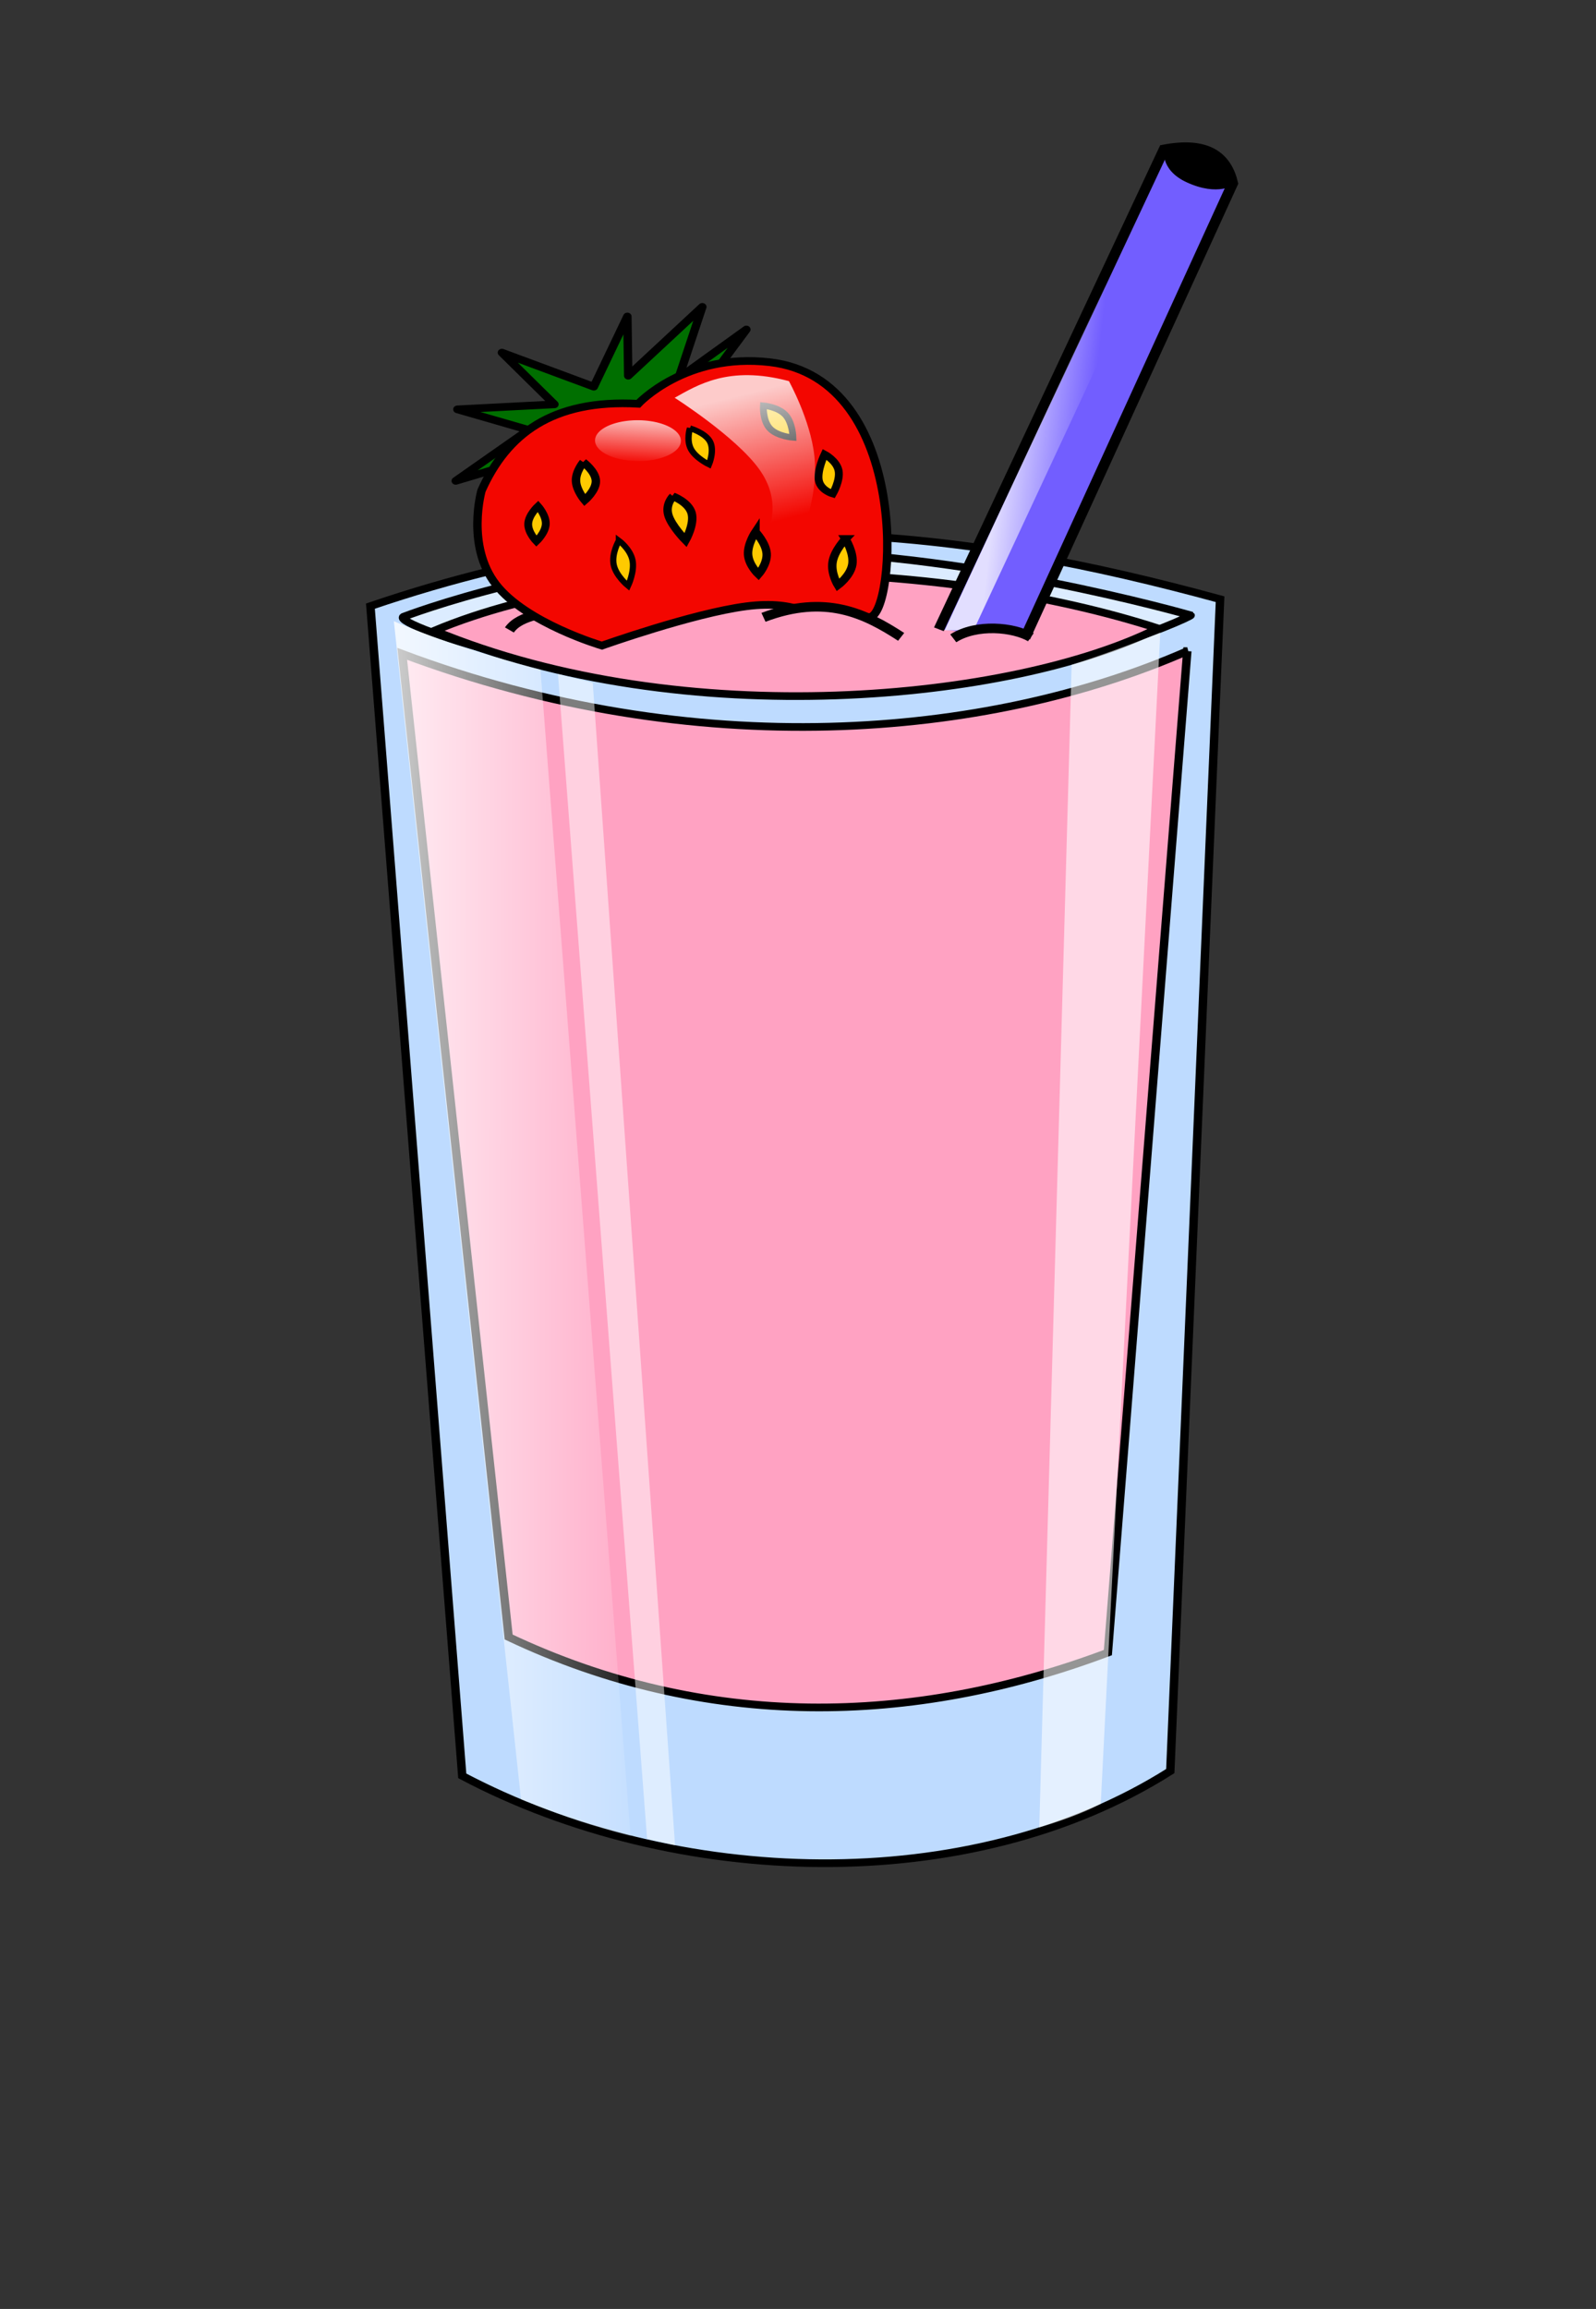
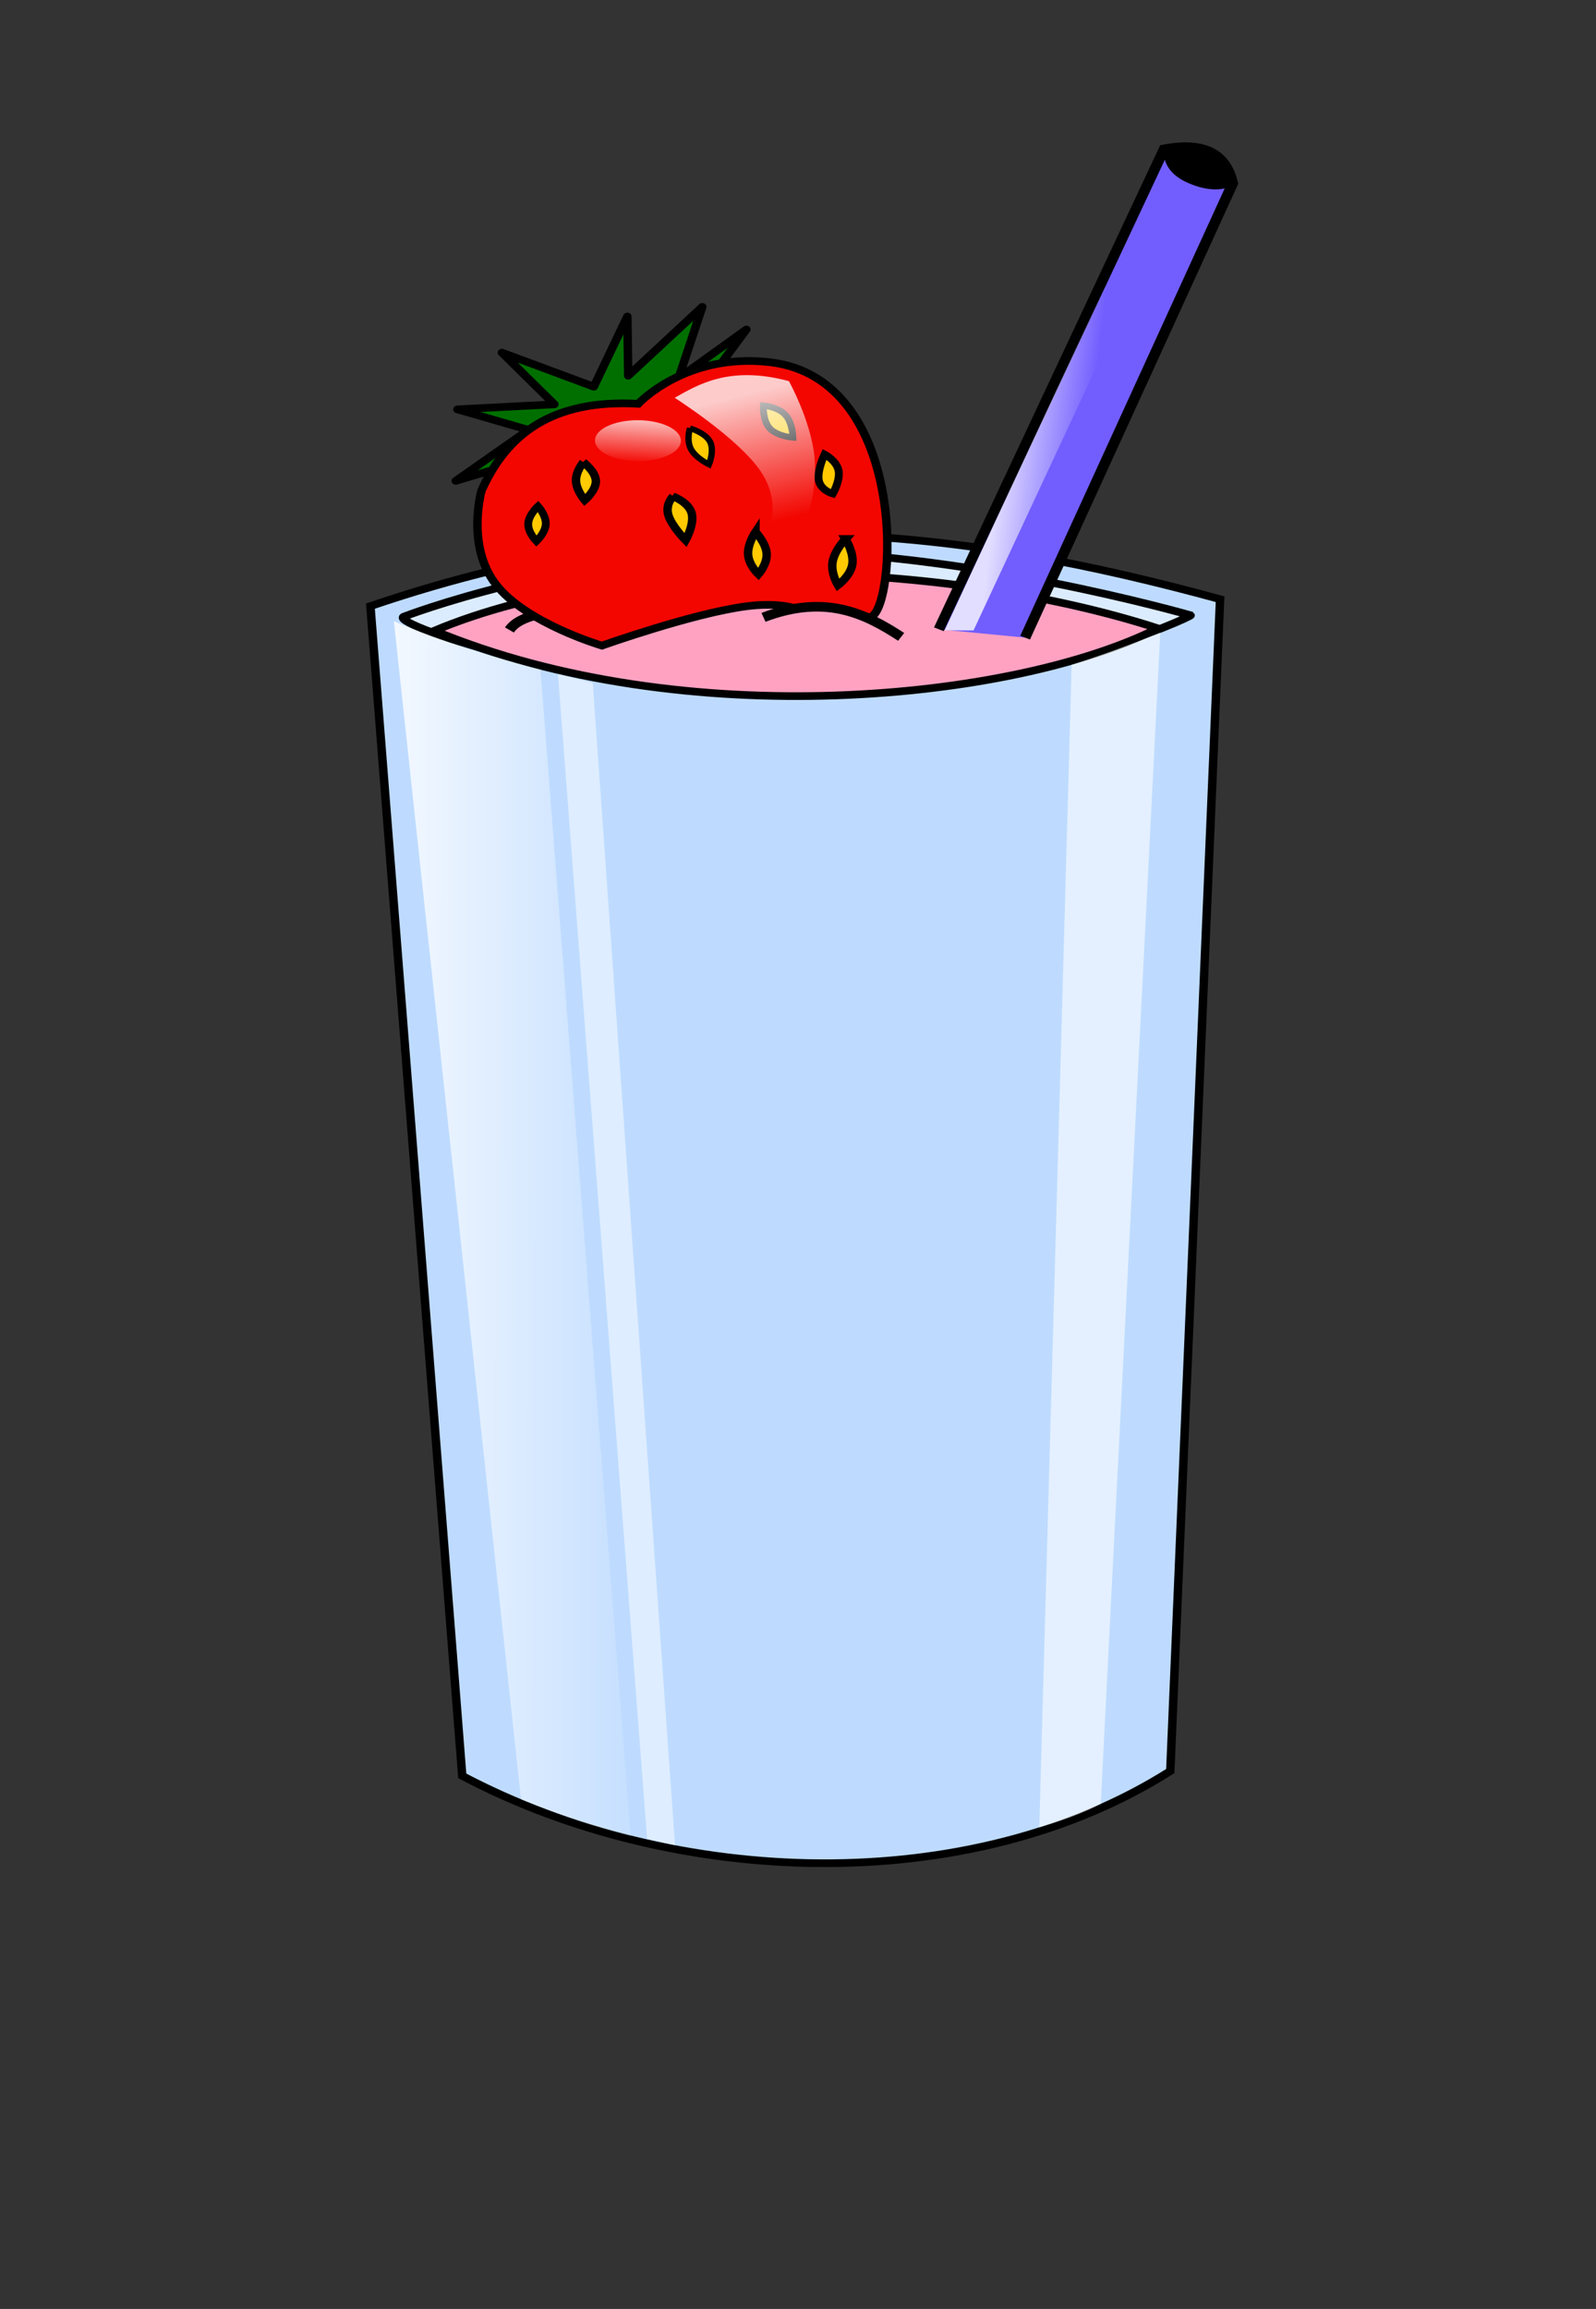
<svg xmlns="http://www.w3.org/2000/svg" xmlns:xlink="http://www.w3.org/1999/xlink" width="420.373" height="607.853">
  <rect width="100%" height="100%" fill="#333333" stroke="none" />
  <defs>
    <linearGradient id="linearGradient2193">
      <stop offset="0" id="stop2195" stop-opacity="0.792" stop-color="#ffffff" />
      <stop offset="1" id="stop2197" stop-opacity="0" stop-color="#ffffff" />
    </linearGradient>
    <linearGradient xlink:href="#linearGradient2193" id="linearGradient2405" x1="0.966" y1="0.501" x2="-0.162" y2="0.476" />
    <linearGradient xlink:href="#linearGradient2193" id="linearGradient2407" x1="0" y1="0.063" x2="-0.175" y2="0.844" />
    <linearGradient xlink:href="#linearGradient2193" id="linearGradient2409" x1="0.402" y1="-0.097" x2="0.539" y2="1.069" />
    <linearGradient xlink:href="#linearGradient2193" id="linearGradient2411" x1="0.74" y1="0.497" x2="0.391" y2="0.574" />
  </defs>
  <g>
    <title>Layer 1</title>
    <g id="g2306" transform="rotate(0.341 210.479 268.121) matrix(-0.555 0 0 0.505 1357.2 23.053)">
      <path id="path1308" d="m1867.577,265.414l20.316,611.039c94.807,66.891 234.935,62.539 335.993,4.688l46.883,-609.476c-156.984,-59.806 -283.336,-41.329 -403.192,-6.251l0,-0z" stroke-miterlimit="4" stroke-width="4" stroke="#000000" fill-rule="evenodd" fill="#bedbff" />
-       <path id="path1310" d="m1882.977,292.569l34.859,522.313c92.644,39.016 190.738,41.702 284.422,-6.251l53.295,-512.204c-138.985,56.301 -277.526,42.685 -372.577,-3.858z" stroke-miterlimit="4" stroke-width="4" stroke="#000000" fill-rule="evenodd" fill="#ffa2c2" />
      <path id="path2185" d="m1881.514,273.897c-0.558,0.651 76.674,40.608 176.687,42.068c104.605,1.527 202.804,-34.721 196.844,-38.847c0,0 -76.48,-33.191 -170.245,-35.145c-93.766,-1.953 -203.286,31.924 -203.286,31.924z" stroke-miterlimit="4" stroke-width="4" stroke="#000000" fill-rule="evenodd" fill-opacity="0.466" fill="#ffffff" />
      <path id="path2187" d="m1896.993,280.811c98.976,-34.499 250.781,-39.783 343.387,3.472c-118.841,53.142 -275.176,34.647 -343.387,-3.472z" stroke-miterlimit="4" stroke-width="4" stroke="#000000" fill-rule="evenodd" fill="#ffa2c2" />
      <path id="path2189" d="m1895.855,283.027c14.234,6.402 28.262,12.186 41.971,17.011l12.078,606.189c-9.912,-3.312 -19.714,-7.063 -29.103,-12.463l-24.946,-610.736l0,0z" stroke-width="1px" fill-rule="evenodd" fill-opacity="0.585" fill="#ffffff" />
      <path id="path2191" d="m2189.89,304.229c24.287,-6.892 46.934,-14.25 69.715,-24.771l-63.667,613.715c-23.578,10.386 -36.216,14.269 -52.087,18.941l46.039,-607.885z" stroke-width="1px" fill-rule="evenodd" fill="url(#linearGradient2405)" />
      <path id="path2201" d="m2135.993,913.378l45.58,-606.904l-16.535,4.51l-42.333,605.723l13.288,-3.328z" stroke-width="1px" fill-rule="evenodd" fill-opacity="0.49" fill="#ffffff" />
      <path id="path2281" d="m2204.745,283.653c-5.197,-8.305 -18.427,-8.577 -28.042,-12.463" stroke-miterlimit="4" stroke-width="5" stroke="#000000" fill-rule="evenodd" fill-opacity="0.75" fill="none" />
      <g id="g2262">
        <path d="m2122.27,169.978l-29.131,-43.696l32.044,25.635l-11.07,-37.287l34.957,36.122l0.583,-30.879l15.73,36.705l43.696,-17.478l-25.052,26.8l46.027,2.913l-33.792,10.487l34.374,26.8l-108.366,-36.122z" id="path2207" stroke-miterlimit="4" stroke-linejoin="round" stroke-width="4" stroke="#000000" fill-rule="evenodd" fill="#006f00" />
        <path d="m2033.827,275.758c-12.45,-0.402 -19.845,-124.309 48.109,-132.495c39.974,-4.816 62.304,22.083 62.304,22.083c41.055,-2.264 62.443,16.545 74.134,45.742c0,0 7.295,28.786 -7.098,48.897c-14.393,20.111 -50.474,31.547 -50.474,31.547c0,0 -43.185,-17.207 -68.422,-20.953c-25.237,-3.746 -33.11,6.551 -33.11,6.551l-25.443,-1.371z" id="path2203" stroke-miterlimit="4" stroke-width="4" stroke="#000000" fill-rule="evenodd" fill="#f30600" />
        <g id="g2247">
          <path id="path2229" d="m2127.469,213.503c0,0 -7.334,2.931 -8.858,8.643c-1.523,5.713 2.764,14.208 2.764,14.208c0,0 6.755,-7.419 8.279,-13.131c1.523,-5.713 -2.185,-9.72 -2.185,-9.72z" stroke-miterlimit="4" stroke-width="4" stroke="#000000" fill-rule="evenodd" fill="#ffca00" />
          <path id="path2231" d="m2170.124,195.984c0,0 -5.803,4.719 -5.993,9.67c-0.19,4.951 5.232,10.135 5.232,10.135c0,0 4.015,-5.083 4.205,-10.034c0.19,-4.951 -3.444,-9.77 -3.444,-9.77z" stroke-miterlimit="4" stroke-width="4" stroke="#000000" fill-rule="evenodd" fill="#ffca00" />
          <path id="path2233" d="m2191.521,219.05c0,0 -3.903,4.703 -3.739,9.273c0.164,4.57 4.396,9.008 4.396,9.008c0,0 4.104,-4.57 3.939,-9.14c-0.164,-4.57 -4.596,-9.14 -4.596,-9.14z" stroke-miterlimit="4" stroke-width="3.714" stroke="#000000" fill-rule="evenodd" fill="#ffca00" />
-           <path id="path2235" d="m2153.044,236.72c0,0 -5.397,4.338 -6.518,10.223c-1.121,5.885 2.034,13.317 2.034,13.317c0,0 5.763,-5.056 6.884,-10.941c1.121,-5.885 -2.4,-12.599 -2.4,-12.599z" stroke-miterlimit="4" stroke-width="2.943" stroke="#000000" fill-rule="evenodd" fill="#ffca00" />
          <path id="path2237" d="m2084.845,165.891c0,0 0.42,7.739 -3.112,11.885c-3.532,4.146 -11.017,4.701 -11.017,4.701c0,0 0.154,-7.698 3.686,-11.845c3.532,-4.146 10.443,-4.741 10.443,-4.741z" stroke-miterlimit="4" stroke-width="3.226" stroke="#000000" fill-rule="evenodd" fill="#ffca00" />
          <path id="path2239" d="m2119.631,177.961c0,0 1.771,6.087 -0.508,10.787c-2.279,4.7 -8.607,8.013 -8.607,8.013c0,0 -2.712,-7.189 -0.434,-11.889c2.279,-4.7 9.549,-6.911 9.549,-6.911z" stroke-miterlimit="4" stroke-width="2.992" stroke="#000000" fill-rule="evenodd" fill="#ffca00" />
          <path id="path2241" d="m2088.24,231.767c0,0 -4.983,5.721 -5.364,11.243c-0.381,5.522 3.841,10.846 3.841,10.846c0,0 4.586,-4.694 4.967,-10.217c0.381,-5.522 -3.444,-11.873 -3.444,-11.873z" stroke-miterlimit="4" stroke-width="4" stroke="#000000" fill-rule="evenodd" fill="#ffca00" />
          <path id="path2243" d="m2045.506,235.171c0,0 5.193,6 6.057,12.035c0.863,6.035 -2.604,12.106 -2.604,12.106c0,0 -5.9,-4.852 -6.763,-10.887c-0.863,-6.035 3.311,-13.254 3.311,-13.254z" stroke-miterlimit="4" stroke-width="4" stroke="#000000" fill-rule="evenodd" fill="#ffca00" />
          <path id="path2245" d="m2055.665,191.099c0,0 3.664,8.569 2.665,13.711c-0.999,5.142 -6.662,6.855 -6.662,6.855c0,0 -3.664,-7.046 -2.665,-12.187c0.999,-5.141 6.662,-8.379 6.662,-8.379z" stroke-miterlimit="4" stroke-width="3.741" stroke="#000000" fill-rule="evenodd" fill="#ffca00" />
        </g>
        <g id="g2258">
          <path id="path2209" d="m2126.976,162.103c-10.55,-6.504 -25.476,-17.287 -54.18,-9.03c0,0 -10.233,19.944 -12.264,38.682c-2.032,18.737 4.515,37.023 4.515,37.023l17.157,1.806c0,0 -6.773,-14.674 4.515,-31.605c11.288,-16.931 40.258,-36.876 40.258,-36.876z" stroke-width="1px" fill-rule="evenodd" fill="url(#linearGradient2407)" />
          <path d="m2130.32,176.811a20.371,10.644 0 1 1 -0.077,0.038" id="path2219" stroke-dashoffset="0" stroke-miterlimit="4" stroke-linejoin="round" stroke-width="4" fill-rule="nonzero" fill="url(#linearGradient2409)" />
        </g>
        <path id="path2285" d="m2000.934,281.968l-105.458,-250.846c-20.314,-4.374 -29.617,3.182 -32.764,17.406l97.267,237.536" stroke-miterlimit="4" stroke-width="5" stroke="#000000" fill-rule="evenodd" fill="#725eff" />
        <path id="path2289" d="m1894.23,33.17l-8.713,12.447l98.969,236.827l13.692,0l-103.948,-249.274z" stroke-width="1px" fill-rule="evenodd" fill="url(#linearGradient2411)" />
        <path id="path2287" d="m1894.915,30.421c0,0 -13.248,-3.628 -21.45,0.946c-8.201,4.574 -11.356,17.349 -11.356,17.349c0,0 7.384,6.423 22.26,-0.974c12.886,-6.407 10.546,-17.321 10.546,-17.321z" stroke-width="1px" stroke="#000000" fill-rule="evenodd" fill="#000000" />
      </g>
      <path id="path2279" d="m2084.201,276.29c-29.324,-12.395 -48.145,-2.421 -65.377,9.747" stroke-miterlimit="4" stroke-width="5" stroke="#000000" fill-rule="evenodd" fill="#ffa2c2" />
-       <path d="m1994.08,286.63c-11.026,-7.81 -28.616,-6.033 -36.819,-0.811" id="path2299" stroke-miterlimit="4" stroke-width="5" stroke="#000000" fill-rule="evenodd" fill="#ffa2c2" />
    </g>
  </g>
</svg>